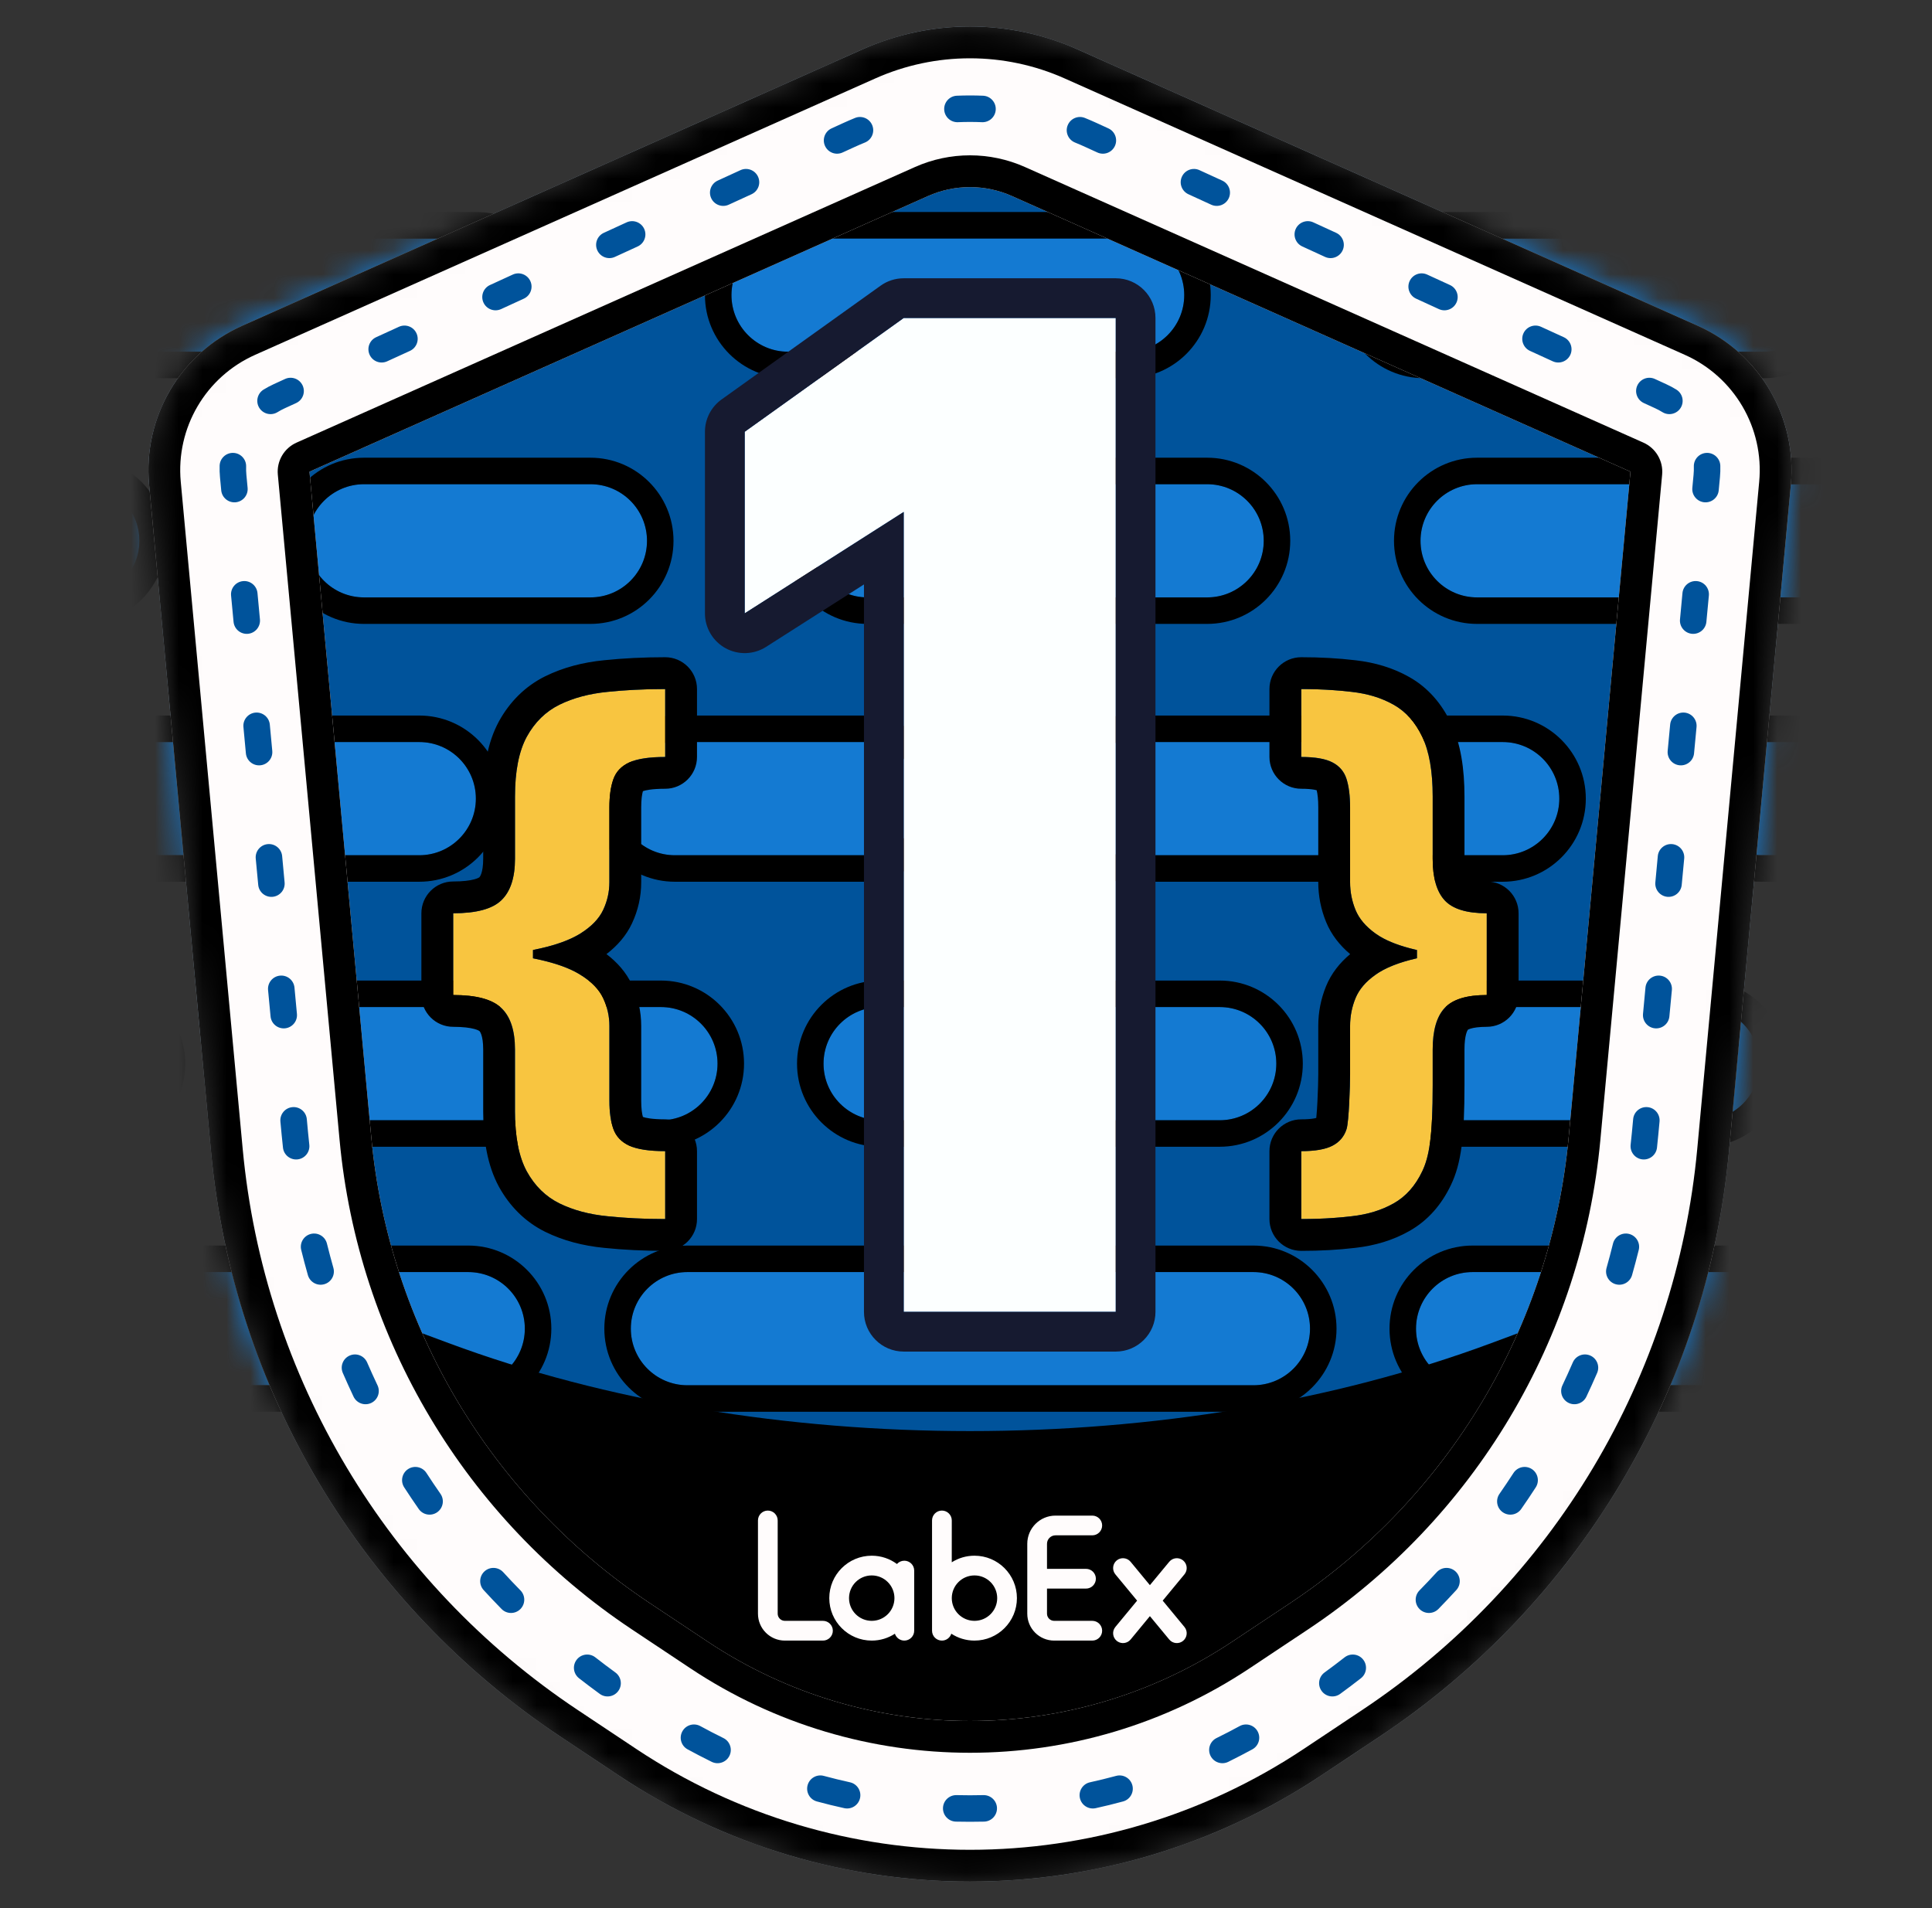
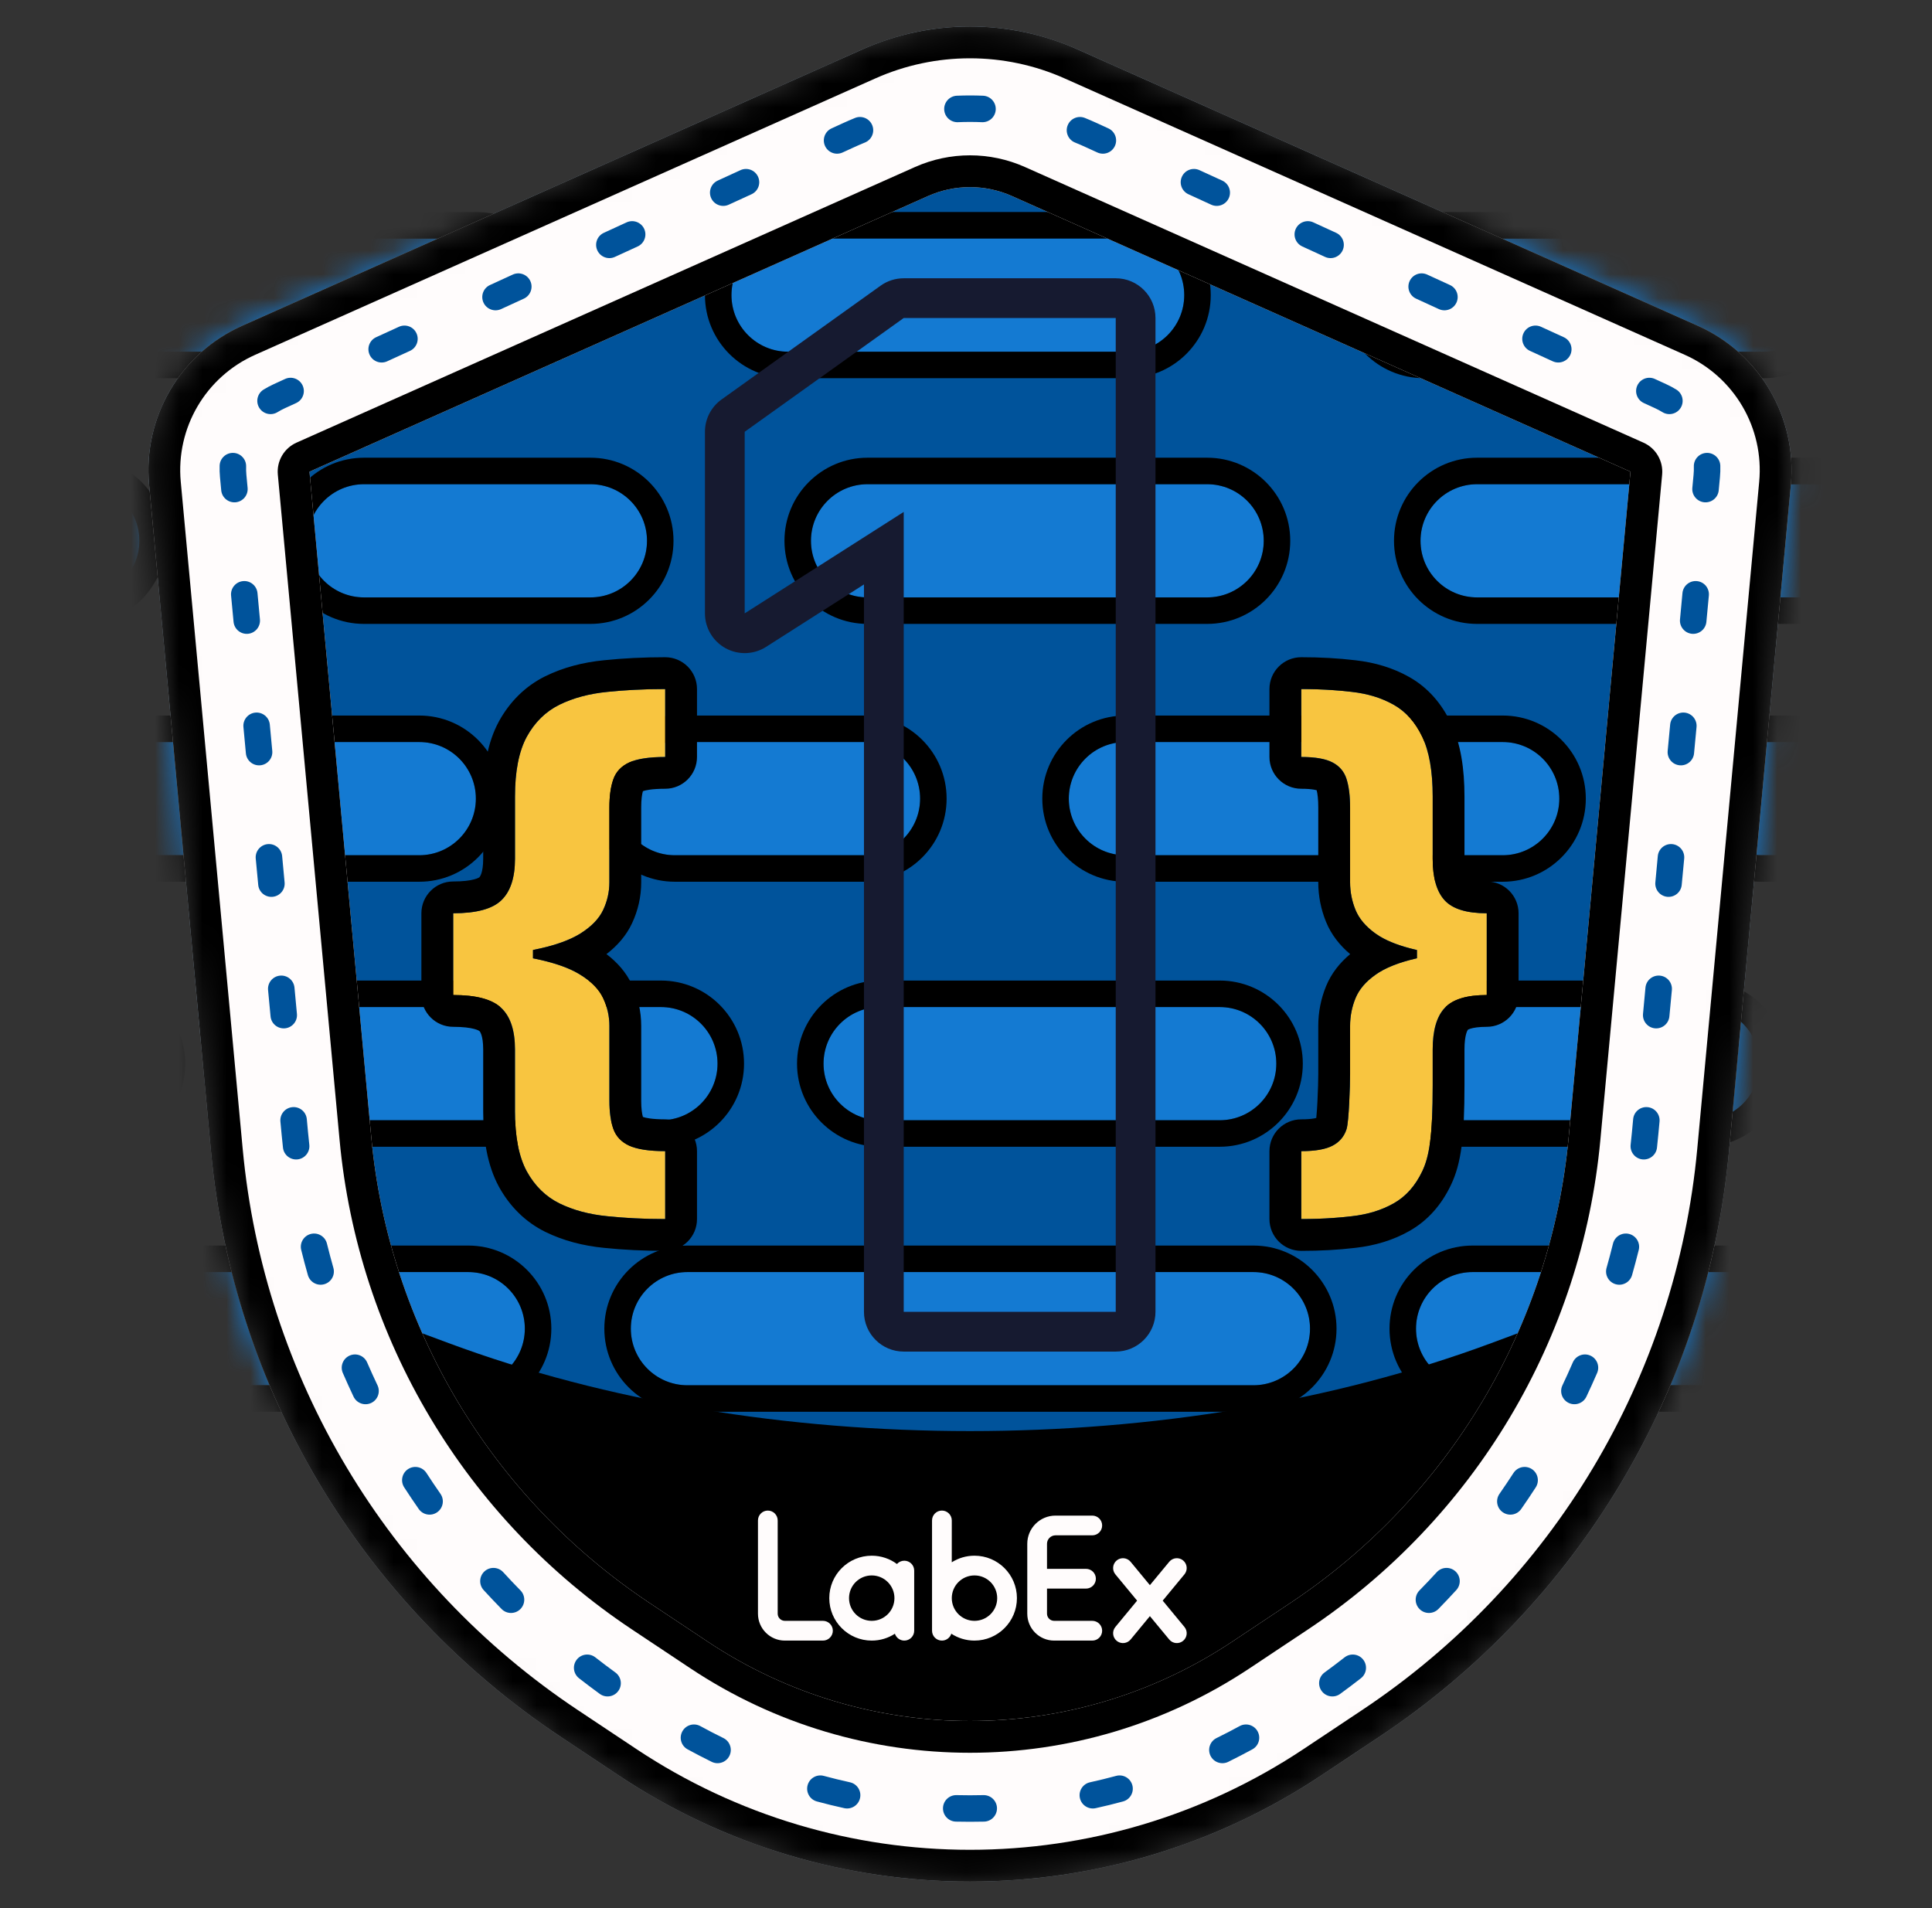
<svg xmlns="http://www.w3.org/2000/svg" width="81" height="80" viewBox="0 0 81 80" fill="none">
  <rect x="0" y="0" width="81" height="80" fill="#333333" stroke="none" />
  <mask id="mask0_4759_48754" style="mask-type:alpha" maskUnits="userSpaceOnUse" x="6" y="1" width="70" height="78">
    <path d="M57.846 72.807C66.181 67.26 71.561 58.251 72.486 48.293L75.083 20.321C75.345 17.495 73.775 14.815 71.178 13.658L45.177 2.071C42.307 0.791 39.027 0.791 36.156 2.071L10.155 13.658C7.558 14.815 5.988 17.495 6.251 20.321L8.848 48.293C9.772 58.251 15.152 67.26 23.488 72.807L25.936 74.437C34.856 80.373 46.477 80.373 55.397 74.437L57.846 72.807Z" fill="#1BA294" />
  </mask>
  <g mask="url(#mask0_4759_48754)">
    <path d="M57.846 72.807C66.181 67.26 71.561 58.251 72.486 48.293L75.083 20.321C75.345 17.495 73.775 14.815 71.178 13.658L45.177 2.071C42.307 0.791 39.027 0.791 36.156 2.071L10.155 13.658C7.558 14.815 5.988 17.495 6.251 20.321L8.848 48.293C9.772 58.251 15.152 67.26 23.488 72.807L25.936 74.437C34.856 80.373 46.477 80.373 55.397 74.437L57.846 72.807Z" fill="#00539B" />
    <path fill-rule="evenodd" clip-rule="evenodd" d="M1.778 12.373C1.778 11.062 2.84 10 4.151 10H19.97C21.28 10 22.343 11.062 22.343 12.373C22.343 13.683 21.28 14.746 19.97 14.746H4.151C2.84 14.746 1.778 13.683 1.778 12.373ZM30.667 12.373C30.667 11.062 31.729 10 33.04 10H47.277C48.587 10 49.65 11.062 49.65 12.373C49.65 13.683 48.587 14.746 47.277 14.746H33.04C31.729 14.746 30.667 13.683 30.667 12.373ZM59.706 10C58.396 10 57.333 11.062 57.333 12.373C57.333 13.683 58.396 14.746 59.706 14.746H73.944C75.254 14.746 76.316 13.683 76.316 12.373C76.316 11.062 75.254 10 73.944 10H59.706ZM-11.556 22.674C-11.556 21.364 -10.493 20.301 -9.183 20.301L3.473 20.301C4.783 20.301 5.846 21.364 5.846 22.674C5.846 23.985 4.783 25.047 3.473 25.047L-9.183 25.047C-10.493 25.047 -11.556 23.985 -11.556 22.674ZM36.373 20.301C35.062 20.301 34 21.364 34 22.674C34 23.985 35.062 25.047 36.373 25.047H50.61C51.921 25.047 52.983 23.985 52.983 22.674C52.983 21.364 51.921 20.301 50.61 20.301H36.373ZM61.928 20.301C60.618 20.301 59.556 21.364 59.556 22.674C59.556 23.985 60.618 25.047 61.928 25.047H76.166C77.476 25.047 78.539 23.985 78.539 22.674C78.539 21.364 77.476 20.301 76.166 20.301H61.928ZM15.262 20.301C13.951 20.301 12.889 21.364 12.889 22.674C12.889 23.985 13.951 25.047 15.262 25.047H24.753C26.064 25.047 27.126 23.985 27.126 22.674C27.126 21.364 26.064 20.301 24.753 20.301H15.262ZM-3.778 33.484C-3.778 32.173 -2.715 31.111 -1.405 31.111H17.578C18.889 31.111 19.951 32.173 19.951 33.484C19.951 34.794 18.889 35.857 17.578 35.857L-1.405 35.857C-2.715 35.857 -3.778 34.794 -3.778 33.484ZM28.294 31.111C26.983 31.111 25.921 32.173 25.921 33.484C25.921 34.794 26.983 35.857 28.294 35.857L36.203 35.857C37.514 35.857 38.576 34.794 38.576 33.484C38.576 32.173 37.514 31.111 36.203 31.111H28.294ZM44.81 33.484C44.81 32.173 45.872 31.111 47.183 31.111H63.002C64.312 31.111 65.375 32.173 65.375 33.484C65.375 34.794 64.312 35.857 63.002 35.857L47.183 35.857C45.872 35.857 44.81 34.794 44.81 33.484ZM71.476 33.484C71.476 32.173 72.539 31.111 73.849 31.111H81.759C83.069 31.111 84.132 32.173 84.132 33.484C84.132 34.794 83.069 35.857 81.759 35.857L73.849 35.857C72.539 35.857 71.476 34.794 71.476 33.484ZM-3.627 42.222C-4.938 42.222 -6 43.285 -6 44.595C-6 45.906 -4.938 46.968 -3.627 46.968H4.282C5.593 46.968 6.655 45.906 6.655 44.595C6.655 43.285 5.593 42.222 4.282 42.222H-3.627ZM36.9 42.222C35.59 42.222 34.527 43.285 34.527 44.595C34.527 45.906 35.59 46.968 36.9 46.968H51.137C52.448 46.968 53.51 45.906 53.51 44.595C53.51 43.285 52.448 42.222 51.137 42.222H36.9ZM60.328 42.222C59.017 42.222 57.955 43.285 57.955 44.595C57.955 45.906 59.017 46.968 60.328 46.968H71.401C72.712 46.968 73.774 45.906 73.774 44.595C73.774 43.285 72.712 42.222 71.401 42.222H60.328ZM11.1 44.595C11.1 43.285 12.162 42.222 13.473 42.222L27.71 42.222C29.02 42.222 30.083 43.285 30.083 44.595C30.083 45.906 29.02 46.968 27.71 46.968L13.473 46.968C12.162 46.968 11.1 45.906 11.1 44.595ZM28.821 53.333C27.511 53.333 26.448 54.396 26.448 55.706C26.448 57.017 27.511 58.079 28.821 58.079L52.55 58.079C53.86 58.079 54.923 57.017 54.923 55.706C54.923 54.396 53.86 53.333 52.55 53.333L28.821 53.333ZM61.74 53.333C60.429 53.333 59.367 54.396 59.367 55.706C59.367 57.017 60.429 58.079 61.74 58.079H75.977C77.288 58.079 78.35 57.017 78.35 55.706C78.35 54.396 77.288 53.333 75.977 53.333H61.74ZM-4.889 55.706C-4.889 54.396 -3.826 53.333 -2.516 53.333H19.631C20.941 53.333 22.004 54.396 22.004 55.706C22.004 57.017 20.941 58.079 19.631 58.079H-2.516C-3.826 58.079 -4.889 57.017 -4.889 55.706Z" fill="#147AD2" />
    <path fill-rule="evenodd" clip-rule="evenodd" d="M0.667 12.373C0.667 10.449 2.226 8.889 4.151 8.889H19.97C21.894 8.889 23.454 10.449 23.454 12.373C23.454 14.297 21.894 15.857 19.97 15.857H4.151C2.226 15.857 0.667 14.297 0.667 12.373ZM29.555 12.373C29.555 10.449 31.115 8.889 33.039 8.889H47.277C49.201 8.889 50.761 10.449 50.761 12.373C50.761 14.297 49.201 15.857 47.277 15.857H33.039C31.115 15.857 29.555 14.297 29.555 12.373ZM56.222 12.373C56.222 10.449 57.782 8.889 59.706 8.889H73.943C75.868 8.889 77.427 10.449 77.427 12.373C77.427 14.297 75.868 15.857 73.943 15.857H59.706C57.782 15.857 56.222 14.297 56.222 12.373ZM-12.667 22.674C-12.667 20.75 -11.107 19.19 -9.183 19.19L3.473 19.19C5.397 19.19 6.957 20.75 6.957 22.674C6.957 24.598 5.397 26.158 3.473 26.158L-9.183 26.158C-11.107 26.158 -12.667 24.598 -12.667 22.674ZM32.889 22.674C32.889 20.75 34.449 19.19 36.373 19.19H50.61C52.534 19.19 54.094 20.75 54.094 22.674C54.094 24.598 52.534 26.158 50.61 26.158H36.373C34.449 26.158 32.889 24.598 32.889 22.674ZM58.444 22.674C58.444 20.75 60.004 19.19 61.928 19.19H76.166C78.09 19.19 79.65 20.75 79.65 22.674C79.65 24.598 78.09 26.158 76.166 26.158H61.928C60.004 26.158 58.444 24.598 58.444 22.674ZM11.778 22.674C11.778 20.75 13.338 19.19 15.262 19.19H24.753C26.677 19.19 28.237 20.75 28.237 22.674C28.237 24.598 26.677 26.158 24.753 26.158H15.262C13.338 26.158 11.778 24.598 11.778 22.674ZM-4.889 33.484C-4.889 31.56 -3.329 30 -1.405 30H17.578C19.502 30 21.062 31.56 21.062 33.484C21.062 35.408 19.502 36.968 17.578 36.968L-1.405 36.968C-3.329 36.968 -4.889 35.408 -4.889 33.484ZM24.81 33.484C24.81 31.56 26.369 30 28.294 30H36.203C38.127 30 39.687 31.56 39.687 33.484C39.687 35.408 38.127 36.968 36.203 36.968L28.294 36.968C26.369 36.968 24.81 35.408 24.81 33.484ZM43.699 33.484C43.699 31.56 45.258 30 47.182 30H63.002C64.926 30 66.486 31.56 66.486 33.484C66.486 35.408 64.926 36.968 63.002 36.968L47.182 36.968C45.258 36.968 43.699 35.408 43.699 33.484ZM70.365 33.484C70.365 31.56 71.925 30 73.849 30H81.759C83.683 30 85.243 31.56 85.243 33.484C85.243 35.408 83.683 36.968 81.759 36.968L73.849 36.968C71.925 36.968 70.365 35.408 70.365 33.484ZM-7.111 44.595C-7.111 42.671 -5.551 41.111 -3.627 41.111H4.282C6.207 41.111 7.766 42.671 7.766 44.595C7.766 46.519 6.207 48.079 4.282 48.079H-3.627C-5.551 48.079 -7.111 46.519 -7.111 44.595ZM33.416 44.595C33.416 42.671 34.976 41.111 36.9 41.111H51.137C53.061 41.111 54.621 42.671 54.621 44.595C54.621 46.519 53.061 48.079 51.137 48.079H36.9C34.976 48.079 33.416 46.519 33.416 44.595ZM56.843 44.595C56.843 42.671 58.403 41.111 60.328 41.111H71.401C73.325 41.111 74.885 42.671 74.885 44.595C74.885 46.519 73.325 48.079 71.401 48.079H60.328C58.403 48.079 56.843 46.519 56.843 44.595ZM9.989 44.595C9.989 42.671 11.548 41.111 13.473 41.111L27.71 41.111C29.634 41.111 31.194 42.671 31.194 44.595C31.194 46.519 29.634 48.079 27.71 48.079L13.473 48.079C11.548 48.079 9.989 46.519 9.989 44.595ZM25.337 55.706C25.337 53.782 26.897 52.222 28.821 52.222L52.55 52.222C54.474 52.222 56.034 53.782 56.034 55.706C56.034 57.63 54.474 59.19 52.55 59.19L28.821 59.19C26.897 59.19 25.337 57.63 25.337 55.706ZM58.256 55.706C58.256 53.782 59.816 52.222 61.74 52.222H75.977C77.901 52.222 79.461 53.782 79.461 55.706C79.461 57.63 77.901 59.19 75.977 59.19H61.74C59.816 59.19 58.256 57.63 58.256 55.706ZM-6 55.706C-6 53.782 -4.44 52.222 -2.516 52.222H19.631C21.555 52.222 23.115 53.782 23.115 55.706C23.115 57.63 21.555 59.19 19.631 59.19H-2.516C-4.44 59.19 -6 57.63 -6 55.706ZM4.151 10C2.84 10 1.778 11.062 1.778 12.373C1.778 13.683 2.84 14.746 4.151 14.746H19.97C21.28 14.746 22.343 13.683 22.343 12.373C22.343 11.062 21.28 10 19.97 10H4.151ZM33.039 10C31.729 10 30.667 11.062 30.667 12.373C30.667 13.683 31.729 14.746 33.039 14.746H47.277C48.587 14.746 49.65 13.683 49.65 12.373C49.65 11.062 48.587 10 47.277 10H33.039ZM57.333 12.373C57.333 11.062 58.396 10 59.706 10H73.943C75.254 10 76.316 11.062 76.316 12.373C76.316 13.683 75.254 14.746 73.943 14.746H59.706C58.396 14.746 57.333 13.683 57.333 12.373ZM-9.183 20.301C-10.493 20.301 -11.556 21.364 -11.556 22.674C-11.556 23.985 -10.493 25.047 -9.183 25.047L3.473 25.047C4.783 25.047 5.845 23.985 5.845 22.674C5.845 21.364 4.783 20.301 3.473 20.301L-9.183 20.301ZM34 22.674C34 21.364 35.062 20.301 36.373 20.301H50.61C51.921 20.301 52.983 21.364 52.983 22.674C52.983 23.985 51.921 25.047 50.61 25.047H36.373C35.062 25.047 34 23.985 34 22.674ZM59.556 22.674C59.556 21.364 60.618 20.301 61.928 20.301H76.166C77.476 20.301 78.538 21.364 78.538 22.674C78.538 23.985 77.476 25.047 76.166 25.047H61.928C60.618 25.047 59.556 23.985 59.556 22.674ZM12.889 22.674C12.889 21.364 13.951 20.301 15.262 20.301H24.753C26.064 20.301 27.126 21.364 27.126 22.674C27.126 23.985 26.064 25.047 24.753 25.047H15.262C13.951 25.047 12.889 23.985 12.889 22.674ZM-1.405 31.111C-2.715 31.111 -3.778 32.173 -3.778 33.484C-3.778 34.794 -2.715 35.857 -1.405 35.857L17.578 35.857C18.889 35.857 19.951 34.794 19.951 33.484C19.951 32.173 18.889 31.111 17.578 31.111H-1.405ZM25.921 33.484C25.921 32.173 26.983 31.111 28.294 31.111H36.203C37.514 31.111 38.576 32.173 38.576 33.484C38.576 34.794 37.514 35.857 36.203 35.857L28.294 35.857C26.983 35.857 25.921 34.794 25.921 33.484ZM47.182 31.111C45.872 31.111 44.81 32.173 44.81 33.484C44.81 34.794 45.872 35.857 47.182 35.857L63.002 35.857C64.312 35.857 65.375 34.794 65.375 33.484C65.375 32.173 64.312 31.111 63.002 31.111H47.182ZM73.849 31.111C72.539 31.111 71.476 32.173 71.476 33.484C71.476 34.794 72.539 35.857 73.849 35.857L81.759 35.857C83.069 35.857 84.132 34.794 84.132 33.484C84.132 32.173 83.069 31.111 81.759 31.111H73.849ZM-6 44.595C-6 43.285 -4.938 42.222 -3.627 42.222H4.282C5.593 42.222 6.655 43.285 6.655 44.595C6.655 45.906 5.593 46.968 4.282 46.968H-3.627C-4.938 46.968 -6 45.906 -6 44.595ZM34.527 44.595C34.527 43.285 35.59 42.222 36.9 42.222H51.137C52.448 42.222 53.51 43.285 53.51 44.595C53.51 45.906 52.448 46.968 51.137 46.968H36.9C35.59 46.968 34.527 45.906 34.527 44.595ZM57.955 44.595C57.955 43.285 59.017 42.222 60.328 42.222H71.401C72.711 42.222 73.774 43.285 73.774 44.595C73.774 45.906 72.711 46.968 71.401 46.968H60.328C59.017 46.968 57.955 45.906 57.955 44.595ZM13.473 42.222C12.162 42.222 11.1 43.285 11.1 44.595C11.1 45.906 12.162 46.968 13.473 46.968L27.71 46.968C29.02 46.968 30.083 45.906 30.083 44.595C30.083 43.285 29.02 42.222 27.71 42.222L13.473 42.222ZM26.448 55.706C26.448 54.396 27.511 53.333 28.821 53.333L52.55 53.333C53.86 53.333 54.923 54.396 54.923 55.706C54.923 57.017 53.86 58.079 52.55 58.079L28.821 58.079C27.511 58.079 26.448 57.017 26.448 55.706ZM59.367 55.706C59.367 54.396 60.429 53.333 61.74 53.333H75.977C77.288 53.333 78.35 54.396 78.35 55.706C78.35 57.017 77.288 58.079 75.977 58.079H61.74C60.429 58.079 59.367 57.017 59.367 55.706ZM-2.516 53.333C-3.827 53.333 -4.889 54.396 -4.889 55.706C-4.889 57.017 -3.827 58.079 -2.516 58.079H19.631C20.941 58.079 22.004 57.017 22.004 55.706C22.004 54.396 20.941 53.333 19.631 53.333H-2.516Z" fill="black" />
    <path fill-rule="evenodd" clip-rule="evenodd" d="M18.808 56.311L15.175 54.961C12.175 53.846 10 49.456 8.424 43.729L8.848 48.293C9.772 58.251 15.152 67.26 23.488 72.807L25.936 74.436C34.856 80.373 46.477 80.373 55.397 74.436L57.846 72.807C66.181 67.26 71.561 58.251 72.486 48.293L72.896 43.878C71.321 49.527 69.15 53.849 66.158 54.961L62.525 56.311C49.289 61.23 32.044 61.23 18.808 56.311Z" fill="black" />
    <path d="M32.191 63.333C32.42 63.333 32.605 63.519 32.605 63.747V67.655C32.605 67.822 32.74 67.956 32.906 67.956H34.503C34.731 67.956 34.917 68.142 34.917 68.37C34.917 68.599 34.731 68.784 34.503 68.784H32.906C32.283 68.784 31.778 68.279 31.778 67.655V63.747C31.778 63.519 31.963 63.333 32.191 63.333ZM36.548 65.225C36.944 65.225 37.31 65.354 37.605 65.573C37.681 65.488 37.791 65.435 37.914 65.435C38.142 65.435 38.328 65.62 38.328 65.848V68.37C38.328 68.599 38.142 68.784 37.914 68.784C37.729 68.784 37.573 68.663 37.519 68.496C37.24 68.678 36.907 68.784 36.548 68.784C35.565 68.784 34.768 67.987 34.768 67.004C34.768 66.021 35.565 65.225 36.548 65.225ZM36.548 66.052C36.022 66.052 35.596 66.478 35.596 67.004C35.596 67.53 36.022 67.956 36.548 67.956C37.074 67.956 37.5 67.53 37.5 67.004C37.5 66.478 37.074 66.052 36.548 66.052ZM39.49 63.333C39.718 63.333 39.904 63.519 39.904 63.747L39.903 65.501C40.179 65.326 40.505 65.225 40.856 65.225C41.839 65.225 42.635 66.021 42.635 67.004C42.635 67.987 41.839 68.784 40.856 68.784C40.497 68.784 40.163 68.678 39.884 68.495C39.831 68.663 39.675 68.784 39.49 68.784C39.261 68.784 39.076 68.599 39.076 68.37V63.747C39.076 63.519 39.261 63.333 39.49 63.333ZM40.856 66.052C40.33 66.052 39.904 66.478 39.904 67.004C39.904 67.53 40.33 67.956 40.856 67.956C41.382 67.956 41.808 67.53 41.808 67.004C41.808 66.478 41.382 66.052 40.856 66.052ZM45.794 63.544C46.023 63.544 46.208 63.729 46.208 63.957C46.208 64.186 46.023 64.371 45.794 64.371H44.252C44.056 64.371 43.896 64.53 43.896 64.727L43.896 65.776L45.531 65.776C45.76 65.776 45.945 65.961 45.945 66.19C45.945 66.418 45.76 66.604 45.531 66.604L43.896 66.603L43.896 67.655C43.896 67.822 44.031 67.956 44.197 67.956H45.794C46.023 67.956 46.208 68.142 46.208 68.37C46.208 68.599 46.023 68.784 45.794 68.784H44.197C43.574 68.784 43.069 68.279 43.069 67.655V64.727C43.069 64.073 43.599 63.544 44.252 63.544H45.794ZM49.021 65.48C49.166 65.304 49.427 65.279 49.603 65.424C49.779 65.57 49.804 65.831 49.658 66.007L48.747 67.109L49.658 68.212C49.804 68.388 49.779 68.648 49.603 68.794C49.427 68.94 49.166 68.915 49.021 68.739L48.21 67.759L47.401 68.739C47.264 68.904 47.026 68.936 46.852 68.819L46.818 68.794C46.642 68.648 46.617 68.388 46.763 68.212L47.674 67.109L46.763 66.007C46.617 65.831 46.642 65.57 46.818 65.424C46.994 65.279 47.255 65.304 47.401 65.48L48.21 66.46L49.021 65.48Z" fill="#FFFCFC" />
    <path fill-rule="evenodd" clip-rule="evenodd" d="M12.975 19.776L15.565 47.672C16.302 55.606 20.588 62.784 27.23 67.204L29.678 68.833C36.332 73.262 45.001 73.262 51.655 68.833L54.103 67.204C60.745 62.784 65.032 55.606 65.768 47.672L68.358 19.776L42.427 8.22C41.307 7.721 40.026 7.721 38.906 8.22L12.975 19.776ZM57.846 72.807C66.181 67.26 71.561 58.251 72.486 48.293L75.083 20.321C75.345 17.495 73.775 14.815 71.178 13.658L45.177 2.071C42.307 0.791 39.027 0.791 36.156 2.071L10.155 13.658C7.558 14.815 5.988 17.495 6.251 20.321L8.848 48.293C9.772 58.251 15.152 67.26 23.488 72.807L25.936 74.437C34.856 80.373 46.477 80.373 55.397 74.437L57.846 72.807Z" fill="#FFFCFC" />
    <path fill-rule="evenodd" clip-rule="evenodd" d="M11.648 19.899C11.595 19.33 11.91 18.791 12.432 18.558L38.363 7.002C39.829 6.349 41.504 6.349 42.97 7.002L68.901 18.558C69.423 18.791 69.739 19.33 69.686 19.899L67.096 47.795C66.322 56.131 61.819 63.671 54.842 68.314L52.394 69.943C45.292 74.669 36.041 74.669 28.939 69.943L26.491 68.314C19.515 63.671 15.011 56.131 14.237 47.795L11.648 19.899ZM71.178 13.658C73.775 14.815 75.345 17.495 75.083 20.321L72.486 48.293C71.561 58.251 66.181 67.26 57.846 72.807L55.397 74.437C46.477 80.373 34.856 80.373 25.936 74.437L23.488 72.807C15.152 67.26 9.772 58.251 8.848 48.293L6.251 20.321C5.988 17.495 7.558 14.815 10.155 13.658L36.156 2.071C39.027 0.791 42.307 0.791 45.177 2.071L71.178 13.658ZM68.358 19.776L65.768 47.672C65.032 55.606 60.745 62.784 54.103 67.204L51.655 68.833C45.001 73.262 36.332 73.262 29.678 68.833L27.23 67.204C20.588 62.784 16.302 55.606 15.565 47.672L12.975 19.776L38.906 8.22C40.026 7.721 41.307 7.721 42.427 8.22L68.358 19.776ZM57.107 71.697C65.108 66.373 70.271 57.727 71.158 48.17L73.755 20.198C73.965 17.942 72.711 15.801 70.636 14.876L44.635 3.288C42.109 2.163 39.224 2.163 36.699 3.288L10.698 14.876C8.622 15.801 7.369 17.942 7.578 20.198L10.175 48.17C11.062 57.727 16.226 66.373 24.226 71.697L26.675 73.327C35.147 78.965 46.186 78.965 54.659 73.327L57.107 71.697Z" fill="black" />
    <path fill-rule="evenodd" clip-rule="evenodd" d="M41.257 76.374C40.863 76.383 40.47 76.383 40.077 76.374C39.77 76.367 39.527 76.112 39.535 75.805C39.542 75.499 39.796 75.256 40.103 75.263C40.479 75.272 40.855 75.272 41.23 75.263C41.537 75.256 41.791 75.499 41.799 75.805C41.806 76.112 41.563 76.367 41.257 76.374ZM36.058 75.386C35.992 75.686 35.696 75.876 35.397 75.81C35.013 75.726 34.63 75.632 34.25 75.529C33.954 75.449 33.779 75.144 33.859 74.848C33.939 74.552 34.244 74.376 34.54 74.457C34.903 74.555 35.268 74.644 35.635 74.725C35.934 74.79 36.124 75.087 36.058 75.386ZM45.275 75.386C45.209 75.087 45.399 74.79 45.699 74.725C46.065 74.644 46.43 74.555 46.793 74.457C47.089 74.376 47.394 74.552 47.474 74.848C47.554 75.144 47.379 75.449 47.083 75.529C46.703 75.632 46.321 75.726 45.937 75.81C45.637 75.876 45.341 75.686 45.275 75.386ZM30.582 73.614C30.447 73.889 30.114 74.003 29.839 73.868C29.662 73.781 29.487 73.692 29.312 73.601C29.151 73.517 28.99 73.432 28.83 73.345C28.56 73.199 28.46 72.862 28.607 72.592C28.753 72.322 29.09 72.222 29.36 72.368C29.514 72.452 29.669 72.535 29.825 72.616C29.992 72.703 30.16 72.788 30.328 72.87C30.604 73.005 30.717 73.338 30.582 73.614ZM50.751 73.614C50.616 73.338 50.73 73.005 51.005 72.87C51.173 72.788 51.341 72.703 51.508 72.616C51.664 72.535 51.819 72.452 51.974 72.368C52.243 72.222 52.581 72.322 52.727 72.592C52.873 72.862 52.773 73.199 52.503 73.345C52.343 73.432 52.183 73.517 52.021 73.601C51.846 73.692 51.671 73.781 51.495 73.868C51.219 74.003 50.886 73.889 50.751 73.614ZM25.922 70.897C25.741 71.145 25.394 71.2 25.146 71.019C24.852 70.805 24.562 70.586 24.276 70.363C24.034 70.174 23.991 69.825 24.18 69.583C24.369 69.341 24.718 69.298 24.96 69.487C25.236 69.703 25.516 69.914 25.8 70.121C26.048 70.302 26.103 70.65 25.922 70.897ZM55.411 70.897C55.23 70.65 55.285 70.302 55.533 70.121C55.817 69.914 56.097 69.703 56.373 69.487C56.615 69.298 56.965 69.341 57.153 69.583C57.342 69.825 57.299 70.174 57.057 70.363C56.771 70.586 56.481 70.805 56.187 71.019C55.939 71.2 55.592 71.145 55.411 70.897ZM21.813 67.467C21.594 67.682 21.242 67.678 21.028 67.459C20.773 67.199 20.523 66.935 20.278 66.667C20.071 66.441 20.086 66.09 20.312 65.882C20.539 65.675 20.89 65.691 21.098 65.917C21.334 66.176 21.576 66.43 21.822 66.681C22.036 66.901 22.032 67.252 21.813 67.467ZM59.52 67.467C59.301 67.252 59.297 66.901 59.512 66.681C59.757 66.43 59.999 66.176 60.236 65.917C60.443 65.691 60.794 65.675 61.021 65.882C61.247 66.09 61.262 66.441 61.055 66.667C60.81 66.935 60.56 67.199 60.306 67.459C60.091 67.678 59.739 67.682 59.52 67.467ZM18.328 63.404C18.077 63.579 17.73 63.518 17.555 63.266C17.347 62.968 17.145 62.666 16.947 62.361C16.78 62.104 16.853 61.76 17.11 61.593C17.368 61.426 17.712 61.499 17.879 61.757C18.07 62.051 18.266 62.343 18.467 62.631C18.642 62.882 18.58 63.229 18.328 63.404ZM63.005 63.404C62.753 63.229 62.691 62.882 62.867 62.631C63.067 62.343 63.263 62.051 63.454 61.757C63.621 61.499 63.965 61.426 64.223 61.593C64.48 61.76 64.553 62.104 64.386 62.361C64.189 62.666 63.986 62.968 63.778 63.266C63.603 63.518 63.257 63.579 63.005 63.404ZM15.563 58.821C15.286 58.952 14.955 58.834 14.823 58.557C14.668 58.228 14.518 57.898 14.373 57.564C14.251 57.282 14.38 56.955 14.662 56.833C14.943 56.711 15.27 56.84 15.392 57.122C15.532 57.444 15.677 57.764 15.827 58.081C15.959 58.358 15.841 58.689 15.563 58.821ZM65.77 58.821C65.493 58.689 65.374 58.358 65.506 58.081C65.656 57.764 65.801 57.444 65.941 57.122C66.063 56.84 66.39 56.711 66.672 56.833C66.953 56.955 67.082 57.282 66.96 57.564C66.816 57.898 66.665 58.228 66.51 58.557C66.378 58.834 66.047 58.952 65.77 58.821ZM13.594 53.843C13.299 53.927 12.992 53.755 12.908 53.46C12.809 53.111 12.716 52.76 12.629 52.407C12.555 52.109 12.736 51.808 13.034 51.734C13.332 51.66 13.633 51.842 13.707 52.139C13.792 52.481 13.882 52.82 13.977 53.157C14.061 53.453 13.889 53.76 13.594 53.843ZM67.739 53.843C67.444 53.76 67.272 53.453 67.356 53.157C67.451 52.82 67.542 52.481 67.626 52.139C67.7 51.842 68.001 51.66 68.299 51.734C68.597 51.808 68.778 52.109 68.705 52.407C68.617 52.76 68.524 53.111 68.425 53.46C68.341 53.755 68.034 53.927 67.739 53.843ZM12.477 48.609C12.172 48.642 11.897 48.422 11.864 48.118C11.844 47.937 11.825 47.756 11.808 47.575L11.756 47.023C11.728 46.718 11.952 46.447 12.258 46.419C12.563 46.39 12.834 46.614 12.863 46.92L12.914 47.471C12.931 47.646 12.949 47.821 12.968 47.995C13.002 48.3 12.782 48.575 12.477 48.609ZM68.856 48.609C68.552 48.575 68.332 48.3 68.365 47.995C68.385 47.821 68.402 47.646 68.419 47.471L68.471 46.92C68.499 46.614 68.77 46.39 69.076 46.419C69.381 46.447 69.605 46.718 69.577 47.023L69.525 47.575C69.508 47.756 69.49 47.937 69.47 48.118C69.436 48.422 69.161 48.642 68.856 48.609ZM11.948 43.114C11.642 43.142 11.371 42.918 11.343 42.612L11.239 41.51C11.211 41.204 11.435 40.933 11.741 40.905C12.046 40.876 12.317 41.1 12.346 41.406L12.449 42.509C12.478 42.814 12.253 43.085 11.948 43.114ZM69.385 43.114C69.08 43.085 68.856 42.814 68.884 42.509L68.987 41.406C69.016 41.1 69.287 40.876 69.593 40.905C69.898 40.933 70.122 41.204 70.094 41.51L69.99 42.612C69.962 42.918 69.691 43.142 69.385 43.114ZM11.431 37.6C11.125 37.629 10.854 37.404 10.826 37.099L10.722 35.996C10.694 35.691 10.918 35.42 11.224 35.391C11.529 35.362 11.8 35.587 11.829 35.892L11.932 36.995C11.961 37.3 11.736 37.571 11.431 37.6ZM69.902 37.6C69.597 37.571 69.373 37.3 69.401 36.995L69.504 35.892C69.533 35.587 69.804 35.362 70.109 35.391C70.415 35.42 70.639 35.691 70.611 35.996L70.507 37.099C70.479 37.404 70.208 37.629 69.902 37.6ZM10.914 32.086C10.608 32.115 10.338 31.89 10.309 31.585L10.206 30.482C10.177 30.177 10.401 29.906 10.707 29.877C11.012 29.849 11.283 30.073 11.312 30.379L11.415 31.481C11.444 31.787 11.219 32.058 10.914 32.086ZM70.419 32.086C70.114 32.058 69.889 31.787 69.918 31.481L70.022 30.379C70.05 30.073 70.321 29.849 70.626 29.877C70.932 29.906 71.156 30.177 71.128 30.482L71.024 31.585C70.996 31.89 70.725 32.115 70.419 32.086ZM10.397 26.573C10.091 26.601 9.821 26.377 9.792 26.071L9.688 24.969C9.66 24.663 9.884 24.392 10.19 24.364C10.495 24.335 10.766 24.559 10.795 24.865L10.898 25.968C10.927 26.273 10.702 26.544 10.397 26.573ZM70.936 26.573C70.631 26.544 70.406 26.273 70.435 25.968L70.538 24.865C70.567 24.559 70.838 24.335 71.144 24.364C71.449 24.392 71.673 24.663 71.645 24.969L71.541 26.071C71.513 26.377 71.242 26.601 70.936 26.573ZM9.88 21.059C9.574 21.087 9.304 20.863 9.275 20.558L9.223 20.006C9.208 19.846 9.203 19.686 9.208 19.527C9.217 19.22 9.473 18.979 9.78 18.988C10.086 18.997 10.328 19.253 10.319 19.56C10.315 19.673 10.319 19.787 10.329 19.902L10.381 20.454C10.41 20.759 10.185 21.03 9.88 21.059ZM71.453 21.059C71.148 21.03 70.923 20.759 70.952 20.454L71.004 19.902C71.015 19.787 71.018 19.673 71.015 19.56C71.006 19.253 71.247 18.997 71.554 18.988C71.86 18.979 72.116 19.22 72.125 19.527C72.13 19.686 72.125 19.846 72.11 20.006L72.058 20.558C72.03 20.863 71.759 21.087 71.453 21.059ZM10.87 17.099C10.709 16.838 10.79 16.496 11.051 16.334C11.186 16.251 11.328 16.175 11.474 16.108L11.951 15.889C12.23 15.761 12.56 15.884 12.688 16.163C12.816 16.442 12.694 16.771 12.415 16.899L11.937 17.118C11.832 17.166 11.731 17.221 11.635 17.28C11.374 17.441 11.032 17.36 10.87 17.099ZM70.463 17.099C70.302 17.36 69.959 17.441 69.698 17.28C69.602 17.221 69.501 17.166 69.396 17.118L68.919 16.899C68.64 16.771 68.517 16.442 68.645 16.163C68.773 15.884 69.103 15.761 69.382 15.889L69.859 16.108C70.006 16.175 70.147 16.251 70.282 16.334C70.543 16.496 70.624 16.838 70.463 17.099ZM15.497 14.875C15.369 14.596 15.491 14.266 15.77 14.138L16.725 13.701C17.004 13.573 17.334 13.695 17.461 13.974C17.589 14.253 17.467 14.583 17.188 14.711L16.233 15.148C15.954 15.276 15.625 15.154 15.497 14.875ZM65.837 14.875C65.709 15.154 65.379 15.276 65.1 15.148L64.145 14.711C63.866 14.583 63.744 14.253 63.872 13.974C64 13.695 64.329 13.573 64.608 13.701L65.563 14.138C65.842 14.266 65.964 14.596 65.837 14.875ZM61.063 12.686C60.935 12.965 60.606 13.087 60.327 12.96L59.372 12.522C59.093 12.394 58.971 12.064 59.099 11.785C59.227 11.506 59.556 11.384 59.835 11.512L60.79 11.95C61.069 12.078 61.191 12.407 61.063 12.686ZM20.27 12.686C20.142 12.407 20.265 12.077 20.543 11.95L21.498 11.512C21.777 11.384 22.107 11.506 22.235 11.785C22.363 12.064 22.24 12.394 21.961 12.522L21.007 12.96C20.728 13.087 20.398 12.965 20.27 12.686ZM56.29 10.497C56.162 10.776 55.832 10.899 55.553 10.771L54.599 10.333C54.32 10.205 54.197 9.875 54.325 9.596C54.453 9.318 54.783 9.195 55.062 9.323L56.017 9.761C56.295 9.889 56.418 10.218 56.29 10.497ZM25.043 10.497C24.915 10.218 25.038 9.889 25.317 9.761L26.271 9.323C26.55 9.195 26.88 9.318 27.008 9.596C27.136 9.875 27.013 10.205 26.735 10.333L25.78 10.771C25.501 10.899 25.171 10.776 25.043 10.497ZM51.517 8.309C51.389 8.587 51.059 8.71 50.78 8.582L49.825 8.144C49.547 8.016 49.424 7.687 49.552 7.408C49.68 7.129 50.01 7.006 50.288 7.134L51.243 7.572C51.522 7.7 51.645 8.03 51.517 8.309ZM29.817 8.309C29.689 8.03 29.811 7.7 30.09 7.572L31.045 7.134C31.324 7.006 31.653 7.129 31.781 7.408C31.909 7.687 31.787 8.016 31.508 8.144L30.553 8.582C30.274 8.71 29.945 8.587 29.817 8.309ZM46.743 6.12C46.615 6.399 46.286 6.521 46.007 6.393L45.529 6.174C45.377 6.104 45.224 6.038 45.069 5.975C44.785 5.859 44.648 5.535 44.764 5.251C44.88 4.967 45.204 4.83 45.488 4.946C45.658 5.015 45.826 5.088 45.993 5.164L46.47 5.383C46.749 5.511 46.871 5.841 46.743 6.12ZM34.59 6.12C34.462 5.841 34.584 5.511 34.863 5.383L35.341 5.164C35.508 5.088 35.676 5.015 35.845 4.946C36.129 4.83 36.453 4.967 36.569 5.251C36.685 5.535 36.548 5.859 36.264 5.975C36.11 6.038 35.956 6.104 35.804 6.174L35.326 6.393C35.047 6.521 34.718 6.399 34.59 6.12ZM39.586 4.592C39.573 4.286 39.811 4.026 40.117 4.013C40.483 3.998 40.85 3.998 41.216 4.013C41.522 4.026 41.76 4.286 41.747 4.592C41.734 4.899 41.475 5.137 41.168 5.123C40.834 5.109 40.499 5.109 40.165 5.123C39.859 5.137 39.599 4.899 39.586 4.592Z" fill="#00539B" />
-     <path d="M46.778 13.333V55H37.889V21.463L31.222 25.716V18.103L37.889 13.333H46.778Z" fill="#FCFFFF" />
    <path fill-rule="evenodd" clip-rule="evenodd" d="M48.444 13.333C48.444 12.413 47.698 11.667 46.778 11.667H37.889C37.541 11.667 37.202 11.775 36.919 11.978L30.252 16.748C29.815 17.061 29.555 17.566 29.555 18.103V25.716C29.555 26.325 29.887 26.885 30.421 27.178C30.955 27.47 31.605 27.449 32.119 27.121L36.222 24.503V55C36.222 55.92 36.968 56.667 37.889 56.667H46.778C47.698 56.667 48.444 55.92 48.444 55V13.333ZM37.889 55V21.463L31.222 25.716V18.103L37.889 13.333H46.778V55H37.889Z" fill="#161A30" />
    <path fill-rule="evenodd" clip-rule="evenodd" d="M21.021 37.743C20.646 38.108 19.973 38.29 19 38.29V39.917V40.083V41.718C19.973 41.718 20.646 41.9 21.021 42.265C21.401 42.625 21.591 43.204 21.591 44.002V46.605C21.591 47.668 21.756 48.504 22.086 49.112C22.421 49.72 22.877 50.167 23.453 50.453C24.034 50.738 24.705 50.918 25.465 50.992C26.226 51.071 27.034 51.111 27.889 51.111V48.263C27.218 48.263 26.715 48.186 26.38 48.033C26.05 47.88 25.829 47.647 25.717 47.335C25.605 47.023 25.549 46.629 25.549 46.153V43.011C25.549 42.609 25.463 42.223 25.289 41.852C25.116 41.482 24.797 41.154 24.333 40.869C23.869 40.578 23.207 40.348 22.346 40.178V39.829C23.207 39.66 23.869 39.43 24.333 39.139C24.797 38.848 25.116 38.518 25.289 38.148C25.463 37.777 25.549 37.391 25.549 36.989V33.847C25.549 33.371 25.605 32.977 25.717 32.665C25.829 32.353 26.05 32.12 26.38 31.967C26.715 31.814 27.218 31.737 27.889 31.737V28.889C27.034 28.889 26.226 28.929 25.465 29.008C24.705 29.082 24.034 29.262 23.453 29.547C22.877 29.833 22.421 30.28 22.086 30.888C21.756 31.496 21.591 32.332 21.591 33.395V36.006C21.591 36.799 21.401 37.378 21.021 37.743ZM60.565 42.265C60.898 41.9 61.487 41.718 62.333 41.718V40.083V39.917V38.29C61.487 38.29 60.898 38.108 60.565 37.743C60.232 37.378 60.066 36.799 60.066 36.006V33.395C60.066 32.332 59.919 31.496 59.626 30.888C59.337 30.28 58.938 29.833 58.43 29.547C57.926 29.262 57.341 29.082 56.676 29.008C56.016 28.929 55.309 28.889 54.556 28.889V31.737C55.143 31.737 55.58 31.814 55.869 31.967C56.163 32.12 56.358 32.353 56.456 32.665C56.554 32.977 56.603 33.371 56.603 33.847V36.989C56.603 37.391 56.678 37.777 56.83 38.148C56.982 38.518 57.261 38.848 57.667 39.139C58.073 39.43 58.65 39.66 59.398 39.829C59.401 39.83 59.403 39.831 59.406 39.831V40.177C59.403 40.177 59.401 40.178 59.398 40.178C58.65 40.348 58.073 40.578 57.667 40.869C57.261 41.154 56.982 41.482 56.83 41.852C56.678 42.223 56.603 42.609 56.603 43.011V45.042C56.603 45.518 56.554 47.023 56.456 47.335C56.358 47.647 56.163 47.88 55.869 48.033C55.58 48.186 55.143 48.263 54.556 48.263V51.111C55.309 51.111 56.016 51.071 56.676 50.992C57.341 50.918 57.926 50.738 58.43 50.453C58.938 50.167 59.337 49.72 59.626 49.112C59.919 48.504 60.066 47.668 60.066 45.494V44.002C60.066 43.204 60.232 42.625 60.565 42.265Z" fill="#F8C540" />
    <path fill-rule="evenodd" clip-rule="evenodd" d="M17.667 38.29C17.667 37.554 18.264 36.957 19 36.957C19.411 36.957 19.698 36.918 19.886 36.867C20.031 36.827 20.086 36.79 20.095 36.784L20.098 36.781C20.108 36.771 20.258 36.618 20.258 36.005V33.395C20.258 32.219 20.436 31.133 20.914 30.253L20.918 30.244C21.374 29.418 22.021 28.769 22.86 28.353L22.865 28.351C23.612 27.984 24.441 27.768 25.331 27.681C26.141 27.597 26.994 27.555 27.889 27.555C28.625 27.555 29.222 28.152 29.222 28.889V31.737C29.222 32.473 28.625 33.07 27.889 33.07C27.325 33.07 27.05 33.135 26.954 33.171C26.917 33.301 26.883 33.517 26.883 33.847V36.989C26.883 37.59 26.752 38.169 26.497 38.713L25.289 38.148C25.463 37.777 25.549 37.391 25.549 36.989V33.847C25.549 33.371 25.605 32.977 25.717 32.665C25.829 32.353 26.05 32.12 26.379 31.967C26.715 31.814 27.218 31.737 27.889 31.737V28.889C27.431 28.889 26.986 28.9 26.555 28.923C26.182 28.943 25.819 28.971 25.465 29.008C24.705 29.082 24.034 29.262 23.453 29.547C22.877 29.833 22.421 30.28 22.086 30.888C21.756 31.496 21.591 32.332 21.591 33.395V36.005C21.591 36.799 21.401 37.378 21.021 37.743C20.646 38.108 19.973 38.29 19 38.29V41.718C19.973 41.718 20.646 41.9 21.021 42.265C21.401 42.625 21.591 43.204 21.591 44.002V46.605C21.591 47.668 21.756 48.504 22.086 49.112C22.421 49.72 22.877 50.167 23.453 50.453C24.034 50.738 24.705 50.918 25.465 50.992C25.819 51.029 26.182 51.057 26.555 51.077C26.986 51.1 27.431 51.111 27.889 51.111V48.263C27.218 48.263 26.715 48.186 26.379 48.033C26.05 47.88 25.829 47.647 25.717 47.335C25.605 47.023 25.549 46.629 25.549 46.153V43.011C25.549 42.609 25.463 42.223 25.289 41.852C25.116 41.482 24.797 41.154 24.333 40.869C24.257 40.821 24.176 40.775 24.089 40.73C23.662 40.511 23.104 40.332 22.417 40.193C22.394 40.188 22.37 40.183 22.346 40.178V39.829C22.37 39.825 22.394 39.82 22.417 39.815C23.104 39.676 23.662 39.496 24.089 39.277C24.176 39.233 24.257 39.187 24.333 39.139C24.797 38.848 25.116 38.518 25.289 38.148L26.497 38.713C26.252 39.237 25.872 39.66 25.426 40.002C25.872 40.342 26.252 40.763 26.497 41.287C26.752 41.831 26.883 42.41 26.883 43.011V46.153C26.883 46.483 26.917 46.699 26.954 46.829C27.05 46.865 27.325 46.93 27.889 46.93C28.625 46.93 29.222 47.527 29.222 48.263V51.111C29.222 51.847 28.625 52.444 27.889 52.444C26.994 52.444 26.142 52.403 25.332 52.319C24.442 52.232 23.612 52.016 22.865 51.649L22.86 51.647C22.021 51.231 21.374 50.582 20.918 49.756L20.914 49.748C20.436 48.867 20.258 47.781 20.258 46.605V44.002C20.258 43.379 20.106 43.235 20.105 43.233L20.095 43.224C20.087 43.219 20.032 43.181 19.886 43.141C19.698 43.09 19.411 43.051 19 43.051C18.264 43.051 17.667 42.454 17.667 41.718V38.29ZM63.667 41.718C63.667 42.454 63.07 43.051 62.333 43.051C61.998 43.051 61.78 43.088 61.651 43.128C61.587 43.148 61.554 43.165 61.542 43.173C61.525 43.196 61.399 43.388 61.399 44.002V45.494C61.399 47.659 61.267 48.776 60.829 49.687C60.441 50.503 59.867 51.174 59.084 51.614C58.403 52 57.643 52.225 56.829 52.317C56.111 52.403 55.353 52.444 54.556 52.444C53.819 52.444 53.222 51.847 53.222 51.111V48.263C53.222 47.527 53.819 46.93 54.556 46.93C54.795 46.93 54.971 46.914 55.094 46.892C55.131 46.886 55.161 46.879 55.184 46.873C55.187 46.849 55.19 46.82 55.193 46.785C55.209 46.62 55.223 46.409 55.234 46.181C55.258 45.724 55.269 45.252 55.269 45.042V43.011C55.269 42.436 55.379 41.878 55.596 41.347L56.83 41.852C56.678 42.223 56.603 42.609 56.603 43.011V45.042C56.603 45.518 56.554 47.023 56.456 47.335C56.358 47.647 56.162 47.88 55.869 48.033C55.58 48.186 55.142 48.263 54.556 48.263V51.111C55.017 51.111 55.462 51.096 55.889 51.066C56.158 51.047 56.421 51.023 56.676 50.992C57.341 50.918 57.926 50.738 58.43 50.453C58.938 50.167 59.337 49.72 59.626 49.112C59.919 48.504 60.066 47.668 60.066 45.494V44.002C60.066 43.204 60.232 42.625 60.565 42.265C60.898 41.9 61.487 41.718 62.333 41.718V38.29C61.487 38.29 60.898 38.108 60.565 37.743C60.232 37.378 60.066 36.799 60.066 36.005V33.395C60.066 32.332 59.919 31.496 59.626 30.888C59.337 30.28 58.938 29.833 58.43 29.547C57.926 29.262 57.341 29.082 56.676 29.008C56.421 28.977 56.158 28.952 55.889 28.934C55.462 28.904 55.017 28.889 54.556 28.889V31.737C55.142 31.737 55.58 31.814 55.869 31.967C56.162 32.12 56.358 32.353 56.456 32.665C56.554 32.977 56.603 33.371 56.603 33.847V36.989C56.603 37.391 56.678 37.777 56.83 38.148L55.596 38.653C55.379 38.121 55.269 37.564 55.269 36.989V33.847C55.269 33.508 55.239 33.278 55.202 33.132C55.178 33.125 55.143 33.116 55.094 33.108C54.971 33.086 54.795 33.07 54.556 33.07C53.819 33.07 53.222 32.473 53.222 31.737V28.889C53.222 28.152 53.819 27.555 54.556 27.555C55.353 27.555 56.112 27.597 56.83 27.683C57.643 27.775 58.404 28 59.085 28.386C59.868 28.826 60.441 29.498 60.829 30.313C61.244 31.176 61.399 32.237 61.399 33.395V36.005C61.399 36.589 61.515 36.794 61.544 36.836C61.558 36.844 61.59 36.861 61.651 36.88C61.78 36.92 61.998 36.957 62.333 36.957C63.07 36.957 63.667 37.554 63.667 38.29V41.718ZM57.854 39.262C57.788 39.222 57.726 39.181 57.667 39.139C57.261 38.848 56.982 38.518 56.83 38.148L55.596 38.653C55.817 39.193 56.174 39.638 56.606 40.003C56.174 40.364 55.817 40.808 55.596 41.347L56.83 41.852C56.982 41.482 57.261 41.154 57.667 40.869C57.726 40.827 57.788 40.785 57.854 40.746C58.227 40.523 58.714 40.34 59.315 40.198C59.315 40.198 59.315 40.198 59.315 40.198C59.318 40.197 59.321 40.196 59.324 40.196C59.349 40.19 59.373 40.184 59.398 40.178L59.406 40.177V39.831L59.398 39.829C59.373 39.824 59.347 39.818 59.322 39.812C59.319 39.811 59.317 39.811 59.315 39.81C59.314 39.81 59.313 39.81 59.313 39.81C58.712 39.668 58.226 39.485 57.854 39.262Z" fill="black" />
  </g>
</svg>